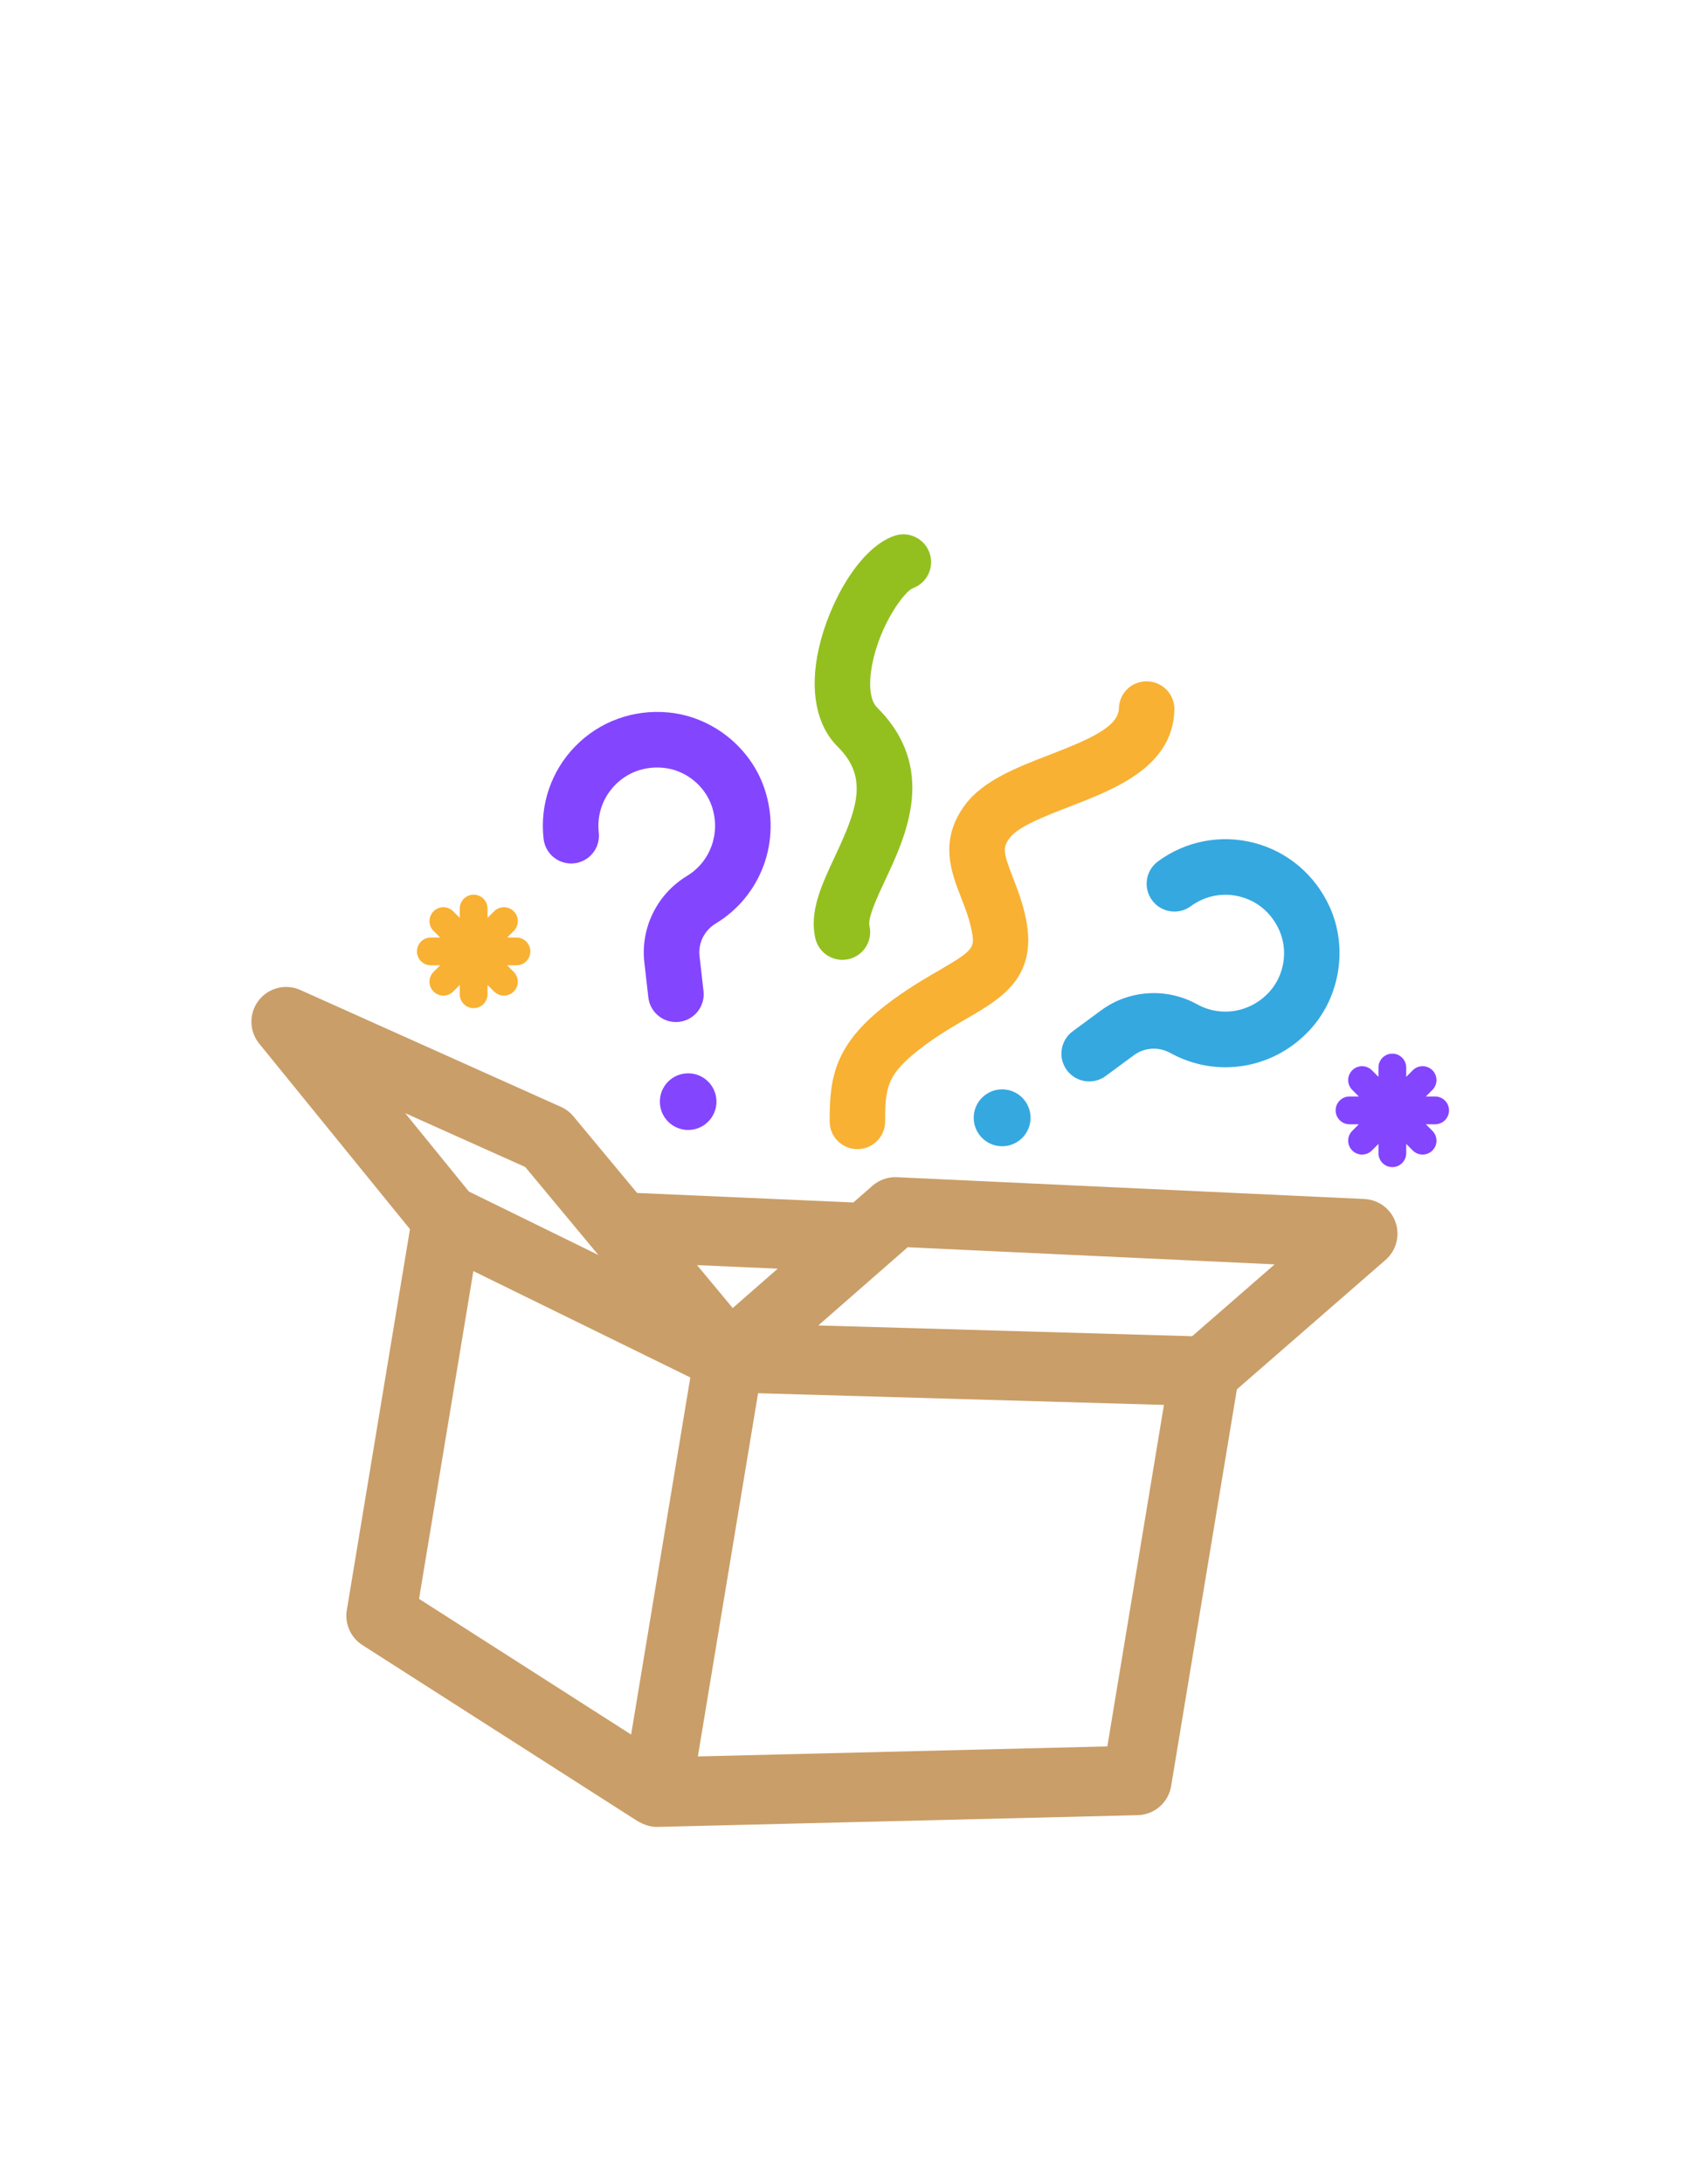
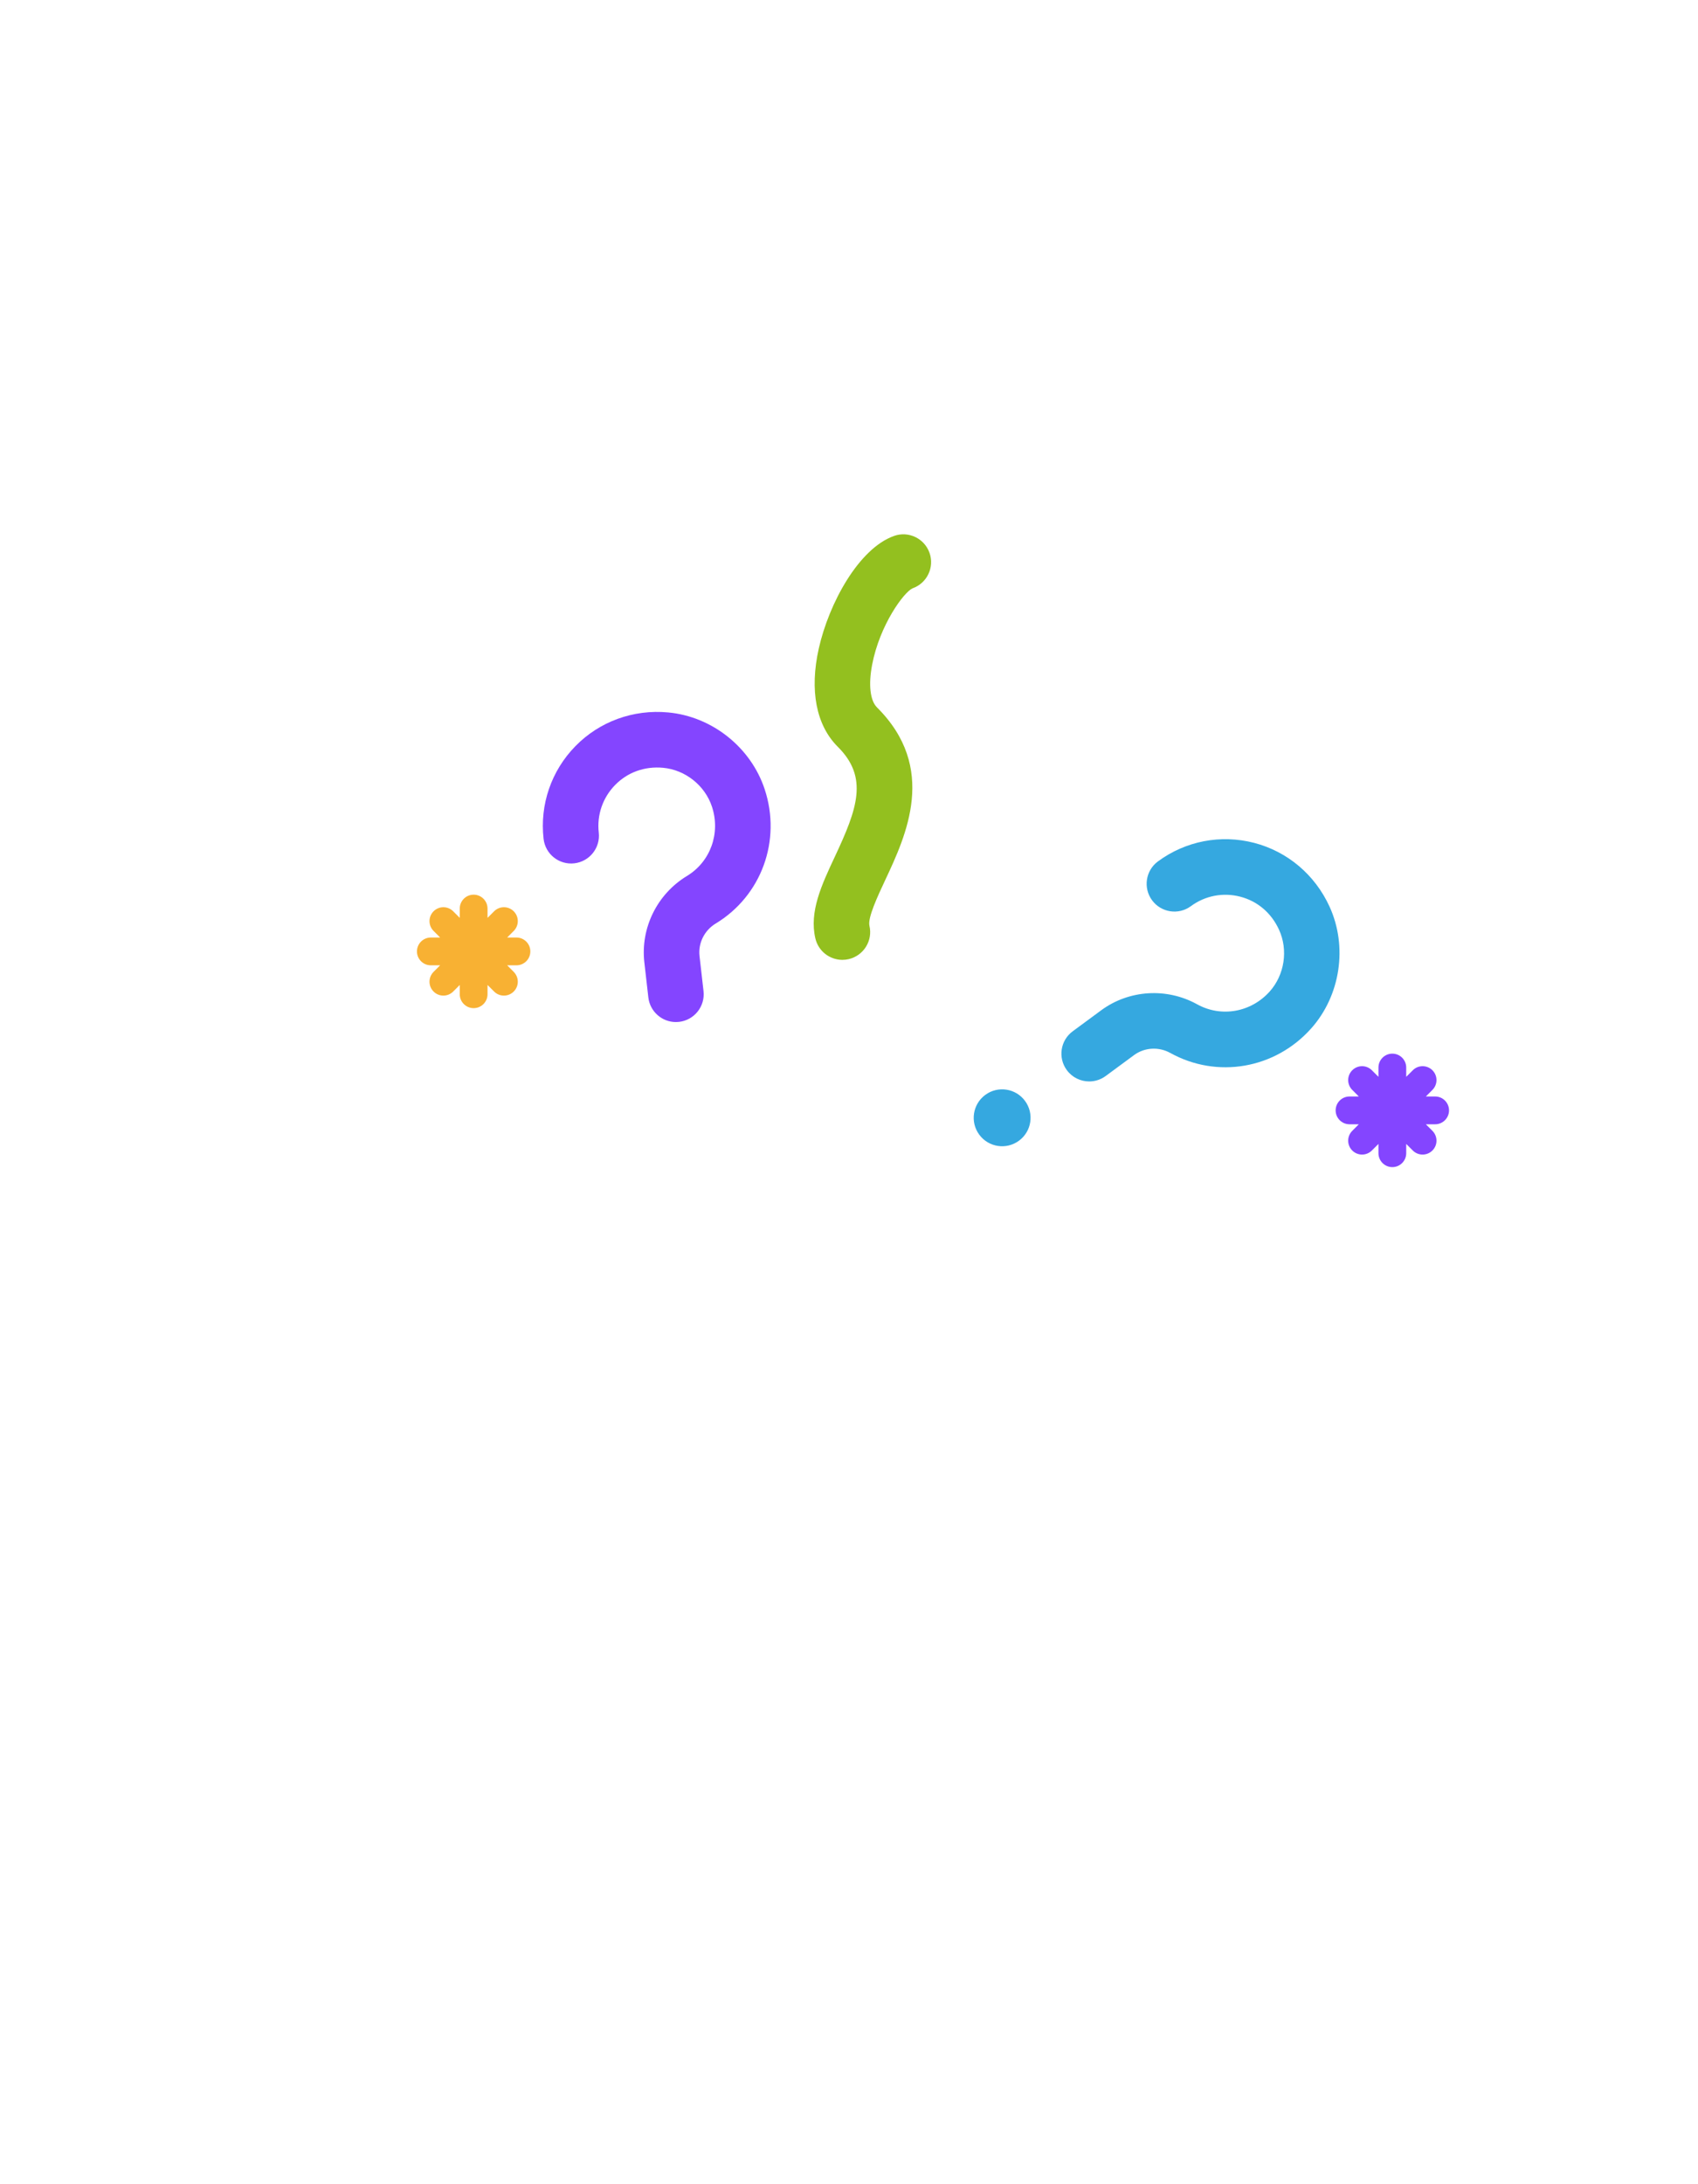
<svg xmlns="http://www.w3.org/2000/svg" width="1344" zoomAndPan="magnify" viewBox="0 0 1008 1296" height="1728" preserveAspectRatio="xMidYMid meet" version="1.0">
  <defs>
    <clipPath id="562192d3da">
      <path d="M 149 585 L 830 585 L 830 1084.211 L 149 1084.211 Z M 149 585 " clip-rule="nonzero" />
    </clipPath>
    <clipPath id="ef3ba52d58">
      <path d="M 792 625 L 860.211 625 L 860.211 693 L 792 693 Z M 792 625 " clip-rule="nonzero" />
    </clipPath>
  </defs>
  <g clip-path="url(#562192d3da)">
-     <path fill="#ca9e68" d="M 707.699 792.848 L 485.77 786.461 L 538.824 740.062 L 756.691 750.215 Z M 657.359 1036.246 L 414.281 1042.184 L 432.547 932.062 L 450.023 826.676 L 690.961 833.609 Z M 281.012 754.211 L 409.797 817.316 L 374.664 1029.203 L 248.766 948.691 Z M 311.801 692.445 L 355.215 744.664 L 303.664 719.402 L 278.344 706.996 L 240.539 660.504 Z M 461.68 752.777 L 434.973 776.133 L 413.809 750.676 Z M 828.457 725.246 C 825.695 717.289 818.363 711.824 809.957 711.434 L 532.461 698.5 C 527.164 698.211 521.945 700.074 517.938 703.57 L 506.598 713.488 L 378.203 707.848 L 340.426 662.414 C 338.414 659.992 335.883 658.066 333.012 656.785 L 178.281 587.414 C 169.574 583.508 159.316 586.094 153.508 593.68 C 147.695 601.254 147.844 611.824 153.871 619.234 L 243.371 729.316 L 205.887 955.355 C 204.539 963.496 208.168 971.652 215.117 976.098 L 378.781 1080.766 C 379.055 1080.941 379.379 1081 379.66 1081.168 C 380.809 1081.824 382.004 1082.367 383.258 1082.797 C 383.742 1082.961 384.203 1083.145 384.691 1083.273 C 386.379 1083.715 388.105 1084.012 389.879 1084.012 C 390.043 1084.012 390.215 1084.012 390.383 1084.004 L 675.398 1077.043 C 685.285 1076.805 693.609 1069.57 695.223 1059.812 L 734.266 824.367 L 822.516 747.57 C 828.871 742.043 831.223 733.203 828.457 725.246 " fill-opacity="1" fill-rule="nonzero" />
-   </g>
+     </g>
  <path fill="#8445ff" d="M 453.949 468.309 C 445.742 443.453 422.727 425.133 396.66 422.727 C 375.973 420.781 355.879 428.113 341.574 442.742 C 327.262 457.367 320.379 477.418 322.691 497.734 C 323.727 506.785 331.852 513.289 340.938 512.254 C 349.984 511.219 356.48 503.055 355.449 494 C 354.262 483.59 357.793 473.312 365.133 465.809 C 372.586 458.195 382.688 454.574 393.637 455.57 C 406.832 456.789 418.492 466.059 422.648 478.648 C 427.852 494.414 421.742 511.324 407.793 519.77 C 390.105 530.477 380.18 550.578 382.504 570.984 L 384.879 591.816 C 385.84 600.227 392.969 606.438 401.242 606.438 C 401.863 606.438 402.492 606.402 403.125 606.332 C 412.172 605.297 418.668 597.125 417.637 588.078 L 415.262 567.25 C 414.391 559.602 418.16 552.043 424.855 547.988 C 452.035 531.535 464 498.77 453.949 468.309 " fill-opacity="1" fill-rule="nonzero" />
-   <path fill="#8445ff" d="M 406.613 636.961 C 397.395 638.012 390.77 646.34 391.824 655.562 C 392.875 664.785 401.195 671.41 410.422 670.359 C 419.641 669.312 426.262 660.984 425.211 651.758 C 424.16 642.535 415.832 635.906 406.613 636.961 " fill-opacity="1" fill-rule="nonzero" />
  <path fill="#35a8e0" d="M 789.266 537.938 C 780.613 519.031 764.289 505.242 744.477 500.109 C 724.672 494.996 703.867 498.984 687.398 511.121 C 680.074 516.52 678.508 526.844 683.91 534.176 C 689.312 541.512 699.641 543.074 706.953 537.676 C 715.383 531.465 726.059 529.402 736.207 532.035 C 746.52 534.707 754.719 541.68 759.285 551.664 C 764.801 563.719 762.566 578.453 753.723 588.328 C 742.641 600.699 724.953 603.809 710.676 595.91 C 692.586 585.902 670.215 587.305 653.691 599.473 L 636.809 611.918 C 629.477 617.309 627.91 627.629 633.312 634.969 C 636.539 639.355 641.535 641.676 646.598 641.676 C 649.992 641.676 653.414 640.633 656.363 638.465 L 673.242 626.027 C 679.441 621.473 687.871 620.977 694.719 624.77 C 722.531 640.168 756.879 634.227 778.273 610.336 C 795.738 590.84 800.156 561.742 789.266 537.938 " fill-opacity="1" fill-rule="nonzero" />
  <path fill="#35a8e0" d="M 584.902 649.656 C 577.398 655.184 575.793 665.754 581.32 673.258 C 586.848 680.77 597.406 682.371 604.91 676.844 C 612.414 671.316 614.02 660.75 608.496 653.242 C 602.973 645.734 592.406 644.129 584.902 649.656 " fill-opacity="1" fill-rule="nonzero" />
-   <path fill="#f8b133" d="M 508.992 681.848 C 499.883 681.848 492.508 674.465 492.508 665.367 C 492.508 639.977 494.934 620.137 526.422 595.945 C 537.918 587.109 548.645 580.891 557.273 575.883 C 578.434 563.617 578.844 562.297 576.742 551.812 C 575.352 544.895 572.887 538.586 570.508 532.484 C 564.637 517.434 557.328 498.703 572.777 477.738 C 583.535 463.125 603.539 455.402 622.879 447.934 C 646.891 438.668 663.91 431.262 664.215 420.305 C 664.477 411.203 671.828 404.031 681.16 404.289 C 690.258 404.547 697.422 412.137 697.172 421.242 C 696.215 454.969 662.133 468.129 634.75 478.703 C 620.512 484.195 604.375 490.426 599.316 497.297 C 595.215 502.871 595.445 505.684 601.215 520.492 C 603.977 527.562 607.109 535.582 609.062 545.32 C 616.012 579.945 594.559 592.391 573.801 604.422 C 565.602 609.176 556.301 614.57 546.504 622.098 C 526.488 637.48 525.469 645.227 525.469 665.367 C 525.469 674.465 518.086 681.848 508.992 681.848 " fill-opacity="1" fill-rule="nonzero" />
  <path fill="#f8b133" d="M 314.828 564.531 C 314.828 559.973 311.137 556.285 306.586 556.285 L 301.066 556.285 L 304.969 552.375 C 308.188 549.156 308.188 543.941 304.969 540.723 C 301.75 537.496 296.535 537.496 293.316 540.723 L 289.414 544.621 L 289.414 539.105 C 289.414 534.551 285.727 530.859 281.172 530.859 C 276.621 530.859 272.93 534.551 272.93 539.105 L 272.93 544.621 L 269.031 540.723 C 265.812 537.496 260.598 537.496 257.379 540.723 C 254.16 543.941 254.16 549.156 257.379 552.375 L 261.281 556.285 L 255.762 556.285 C 251.207 556.285 247.52 559.973 247.52 564.531 C 247.52 569.082 251.207 572.773 255.762 572.773 L 261.277 572.773 L 257.379 576.672 C 254.16 579.895 254.16 585.113 257.379 588.332 C 258.988 589.945 261.098 590.746 263.207 590.746 C 265.312 590.746 267.422 589.945 269.031 588.332 L 272.93 584.43 L 272.93 589.949 C 272.93 594.496 276.621 598.188 281.172 598.188 C 285.727 598.188 289.414 594.496 289.414 589.949 L 289.414 584.43 L 293.316 588.332 C 294.926 589.945 297.035 590.746 299.141 590.746 C 301.25 590.746 303.359 589.945 304.969 588.332 C 308.188 585.113 308.188 579.895 304.969 576.672 L 301.07 572.773 L 306.586 572.773 C 311.137 572.773 314.828 569.082 314.828 564.531 " fill-opacity="1" fill-rule="nonzero" />
  <g clip-path="url(#ef3ba52d58)">
    <path fill="#8445ff" d="M 860.199 658.855 C 860.199 654.297 856.508 650.609 851.957 650.609 L 846.438 650.609 L 850.344 646.703 C 853.559 643.48 853.559 638.27 850.344 635.047 C 847.121 631.824 841.906 631.824 838.684 635.047 L 834.785 638.945 L 834.785 633.426 C 834.785 628.879 831.098 625.184 826.543 625.184 C 821.992 625.184 818.305 628.879 818.305 633.426 L 818.305 638.945 L 814.402 635.047 C 811.184 631.824 805.969 631.824 802.746 635.047 C 799.531 638.27 799.531 643.48 802.746 646.703 L 806.652 650.609 L 801.133 650.609 C 796.582 650.609 792.891 654.297 792.891 658.855 C 792.891 663.406 796.582 667.098 801.133 667.098 L 806.652 667.098 L 802.746 670.996 C 799.531 674.215 799.531 679.438 802.746 682.652 C 804.355 684.262 806.465 685.07 808.578 685.07 C 810.684 685.07 812.789 684.262 814.402 682.652 L 818.305 678.754 L 818.305 684.266 C 818.305 688.82 821.992 692.512 826.543 692.512 C 831.098 692.512 834.785 688.82 834.785 684.266 L 834.785 678.754 L 838.684 682.652 C 840.297 684.262 842.402 685.07 844.508 685.07 C 846.617 685.07 848.73 684.262 850.344 682.652 C 853.559 679.438 853.559 674.215 850.344 670.996 L 846.438 667.098 L 851.957 667.098 C 856.508 667.098 860.199 663.406 860.199 658.855 " fill-opacity="1" fill-rule="nonzero" />
  </g>
  <path fill="#93c01f" d="M 500.066 569.535 C 492.586 569.535 485.82 564.414 484.035 556.816 C 480.305 540.93 487.75 525.051 495.633 508.238 C 508.926 479.875 515.684 461.348 497.363 443.129 C 484.504 430.348 480.492 409.621 486.066 384.781 C 492.086 357.957 509.785 325.43 530.75 317.996 C 539.305 314.93 548.746 319.434 551.789 328.02 C 554.832 336.605 550.344 346.027 541.766 349.07 C 536.711 351.223 522.305 370.609 517.738 394.391 C 515.461 406.219 516.539 415.691 520.613 419.742 C 556.711 455.641 537.918 495.719 525.48 522.238 C 521.07 531.66 515.02 544.551 516.129 549.277 C 518.215 558.137 512.715 567.016 503.855 569.098 C 502.586 569.395 501.32 569.535 500.066 569.535 " fill-opacity="1" fill-rule="nonzero" />
</svg>